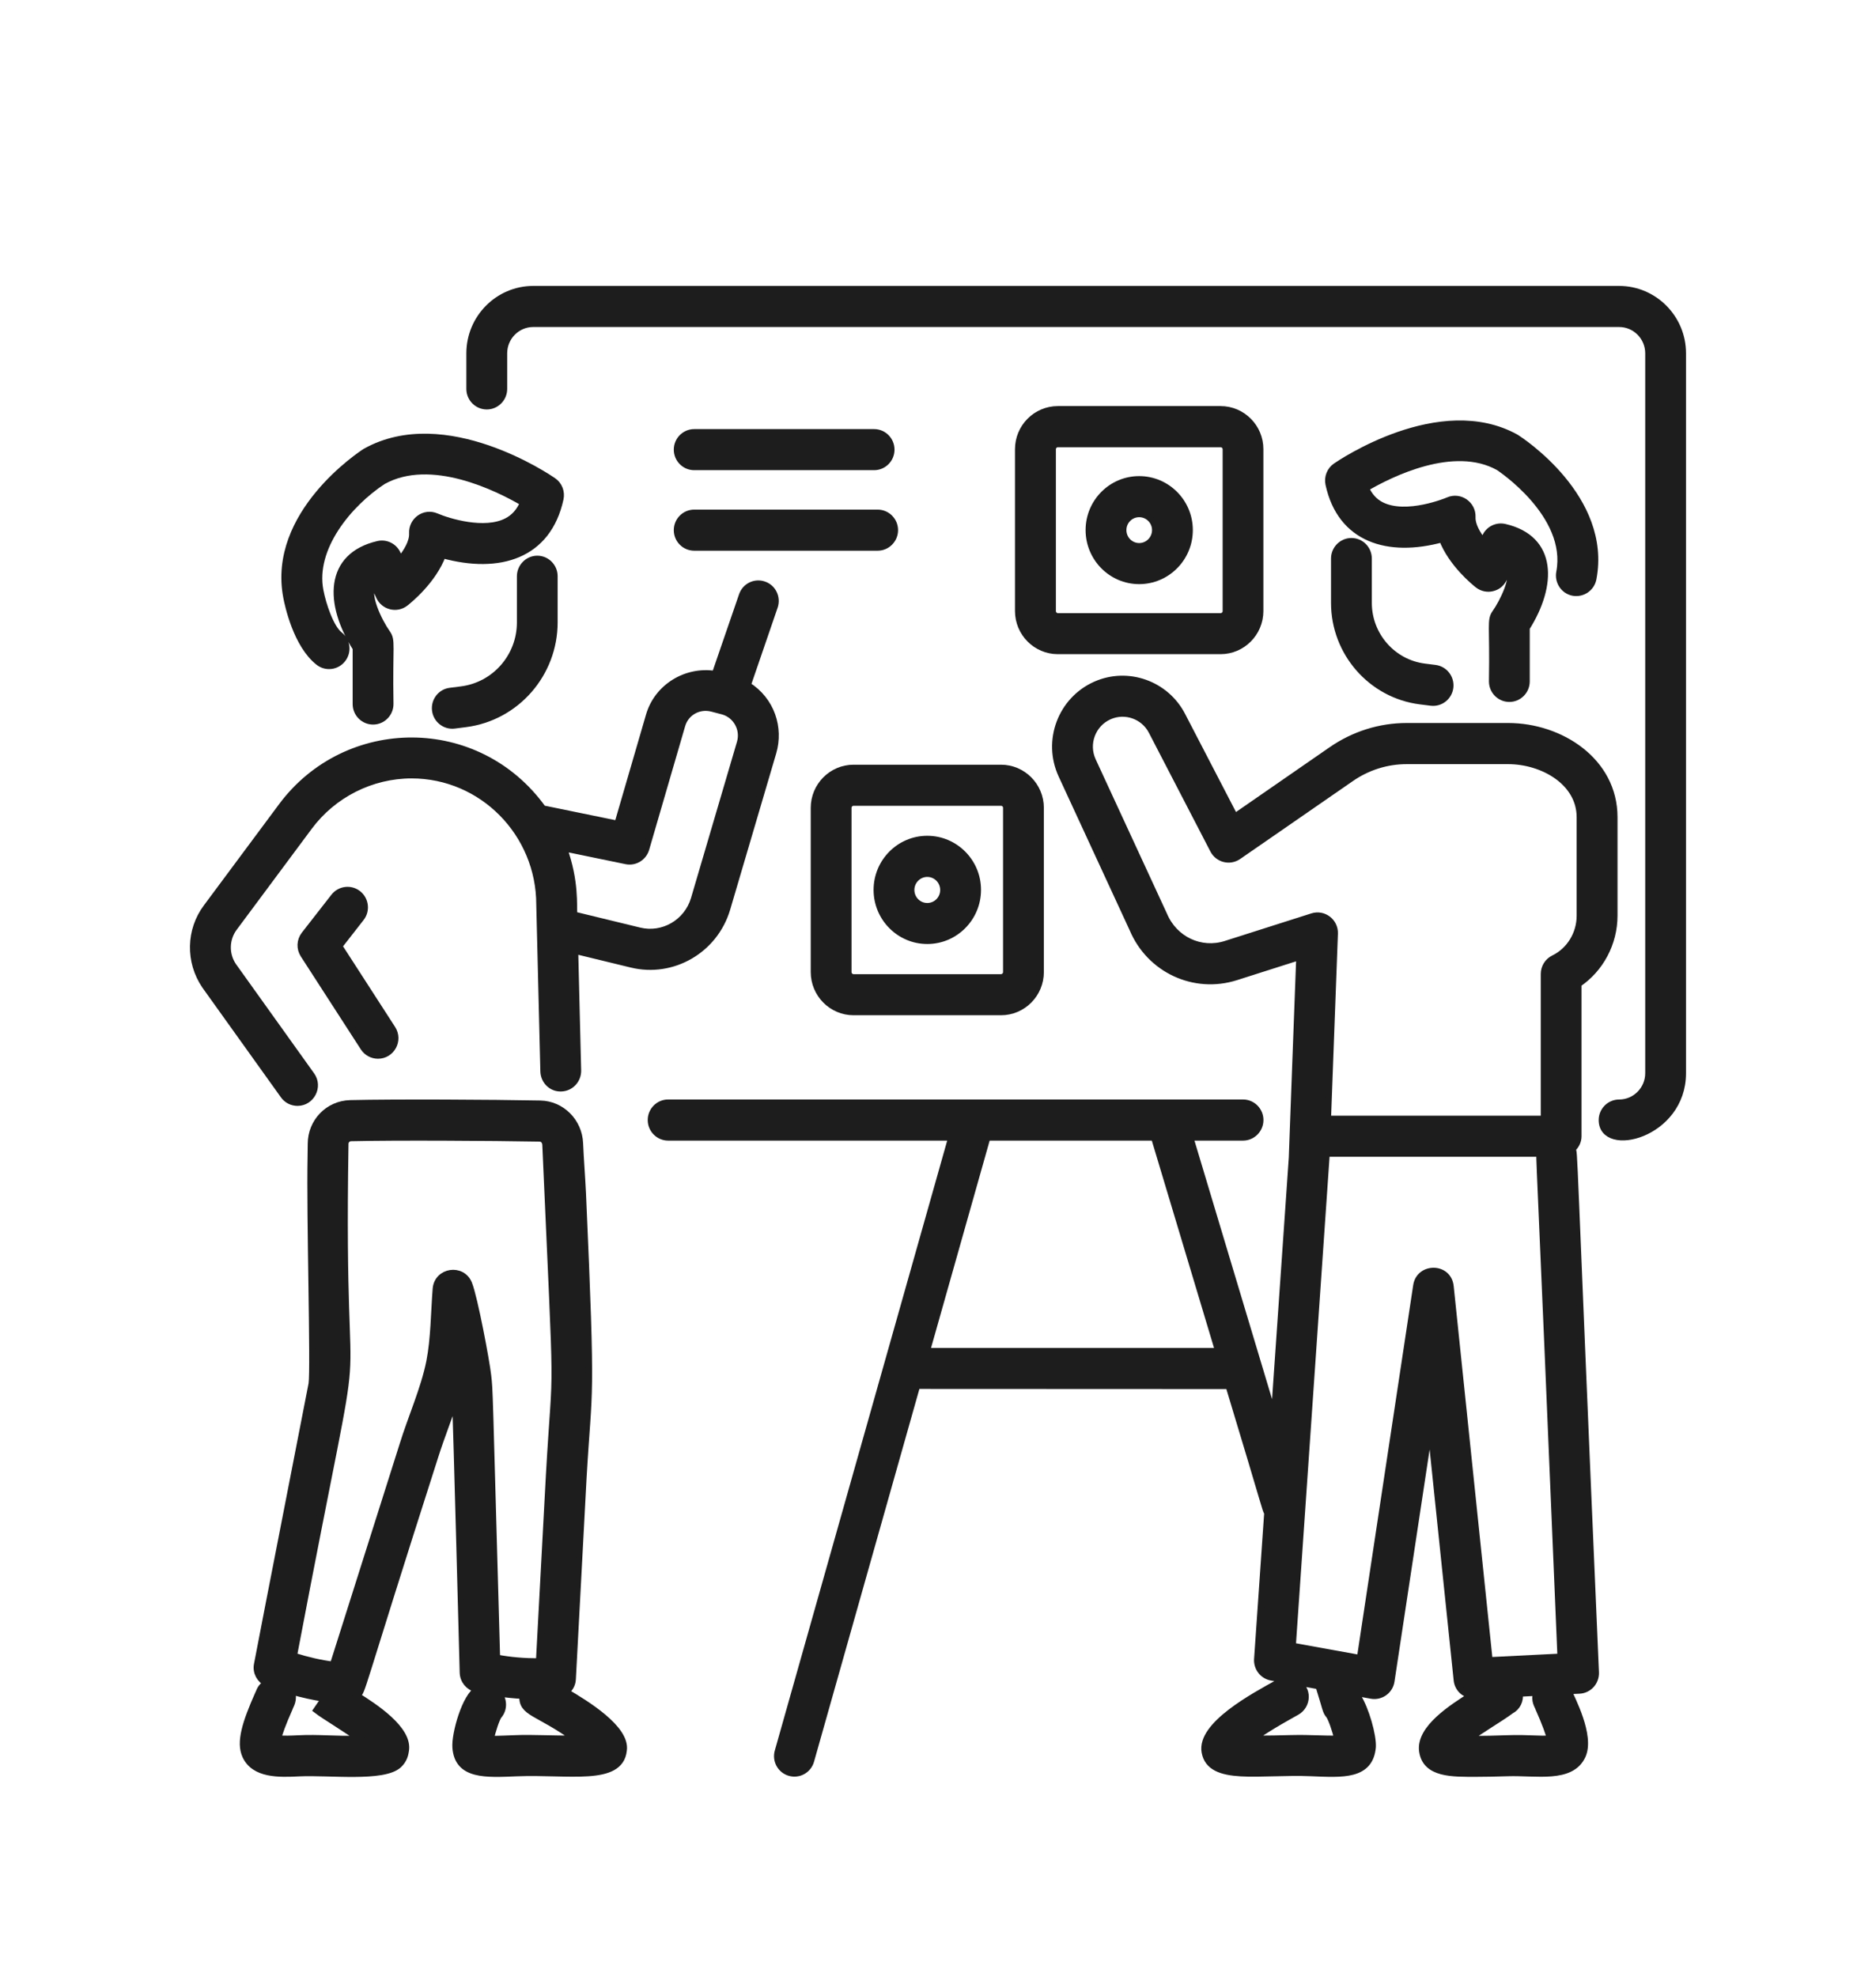
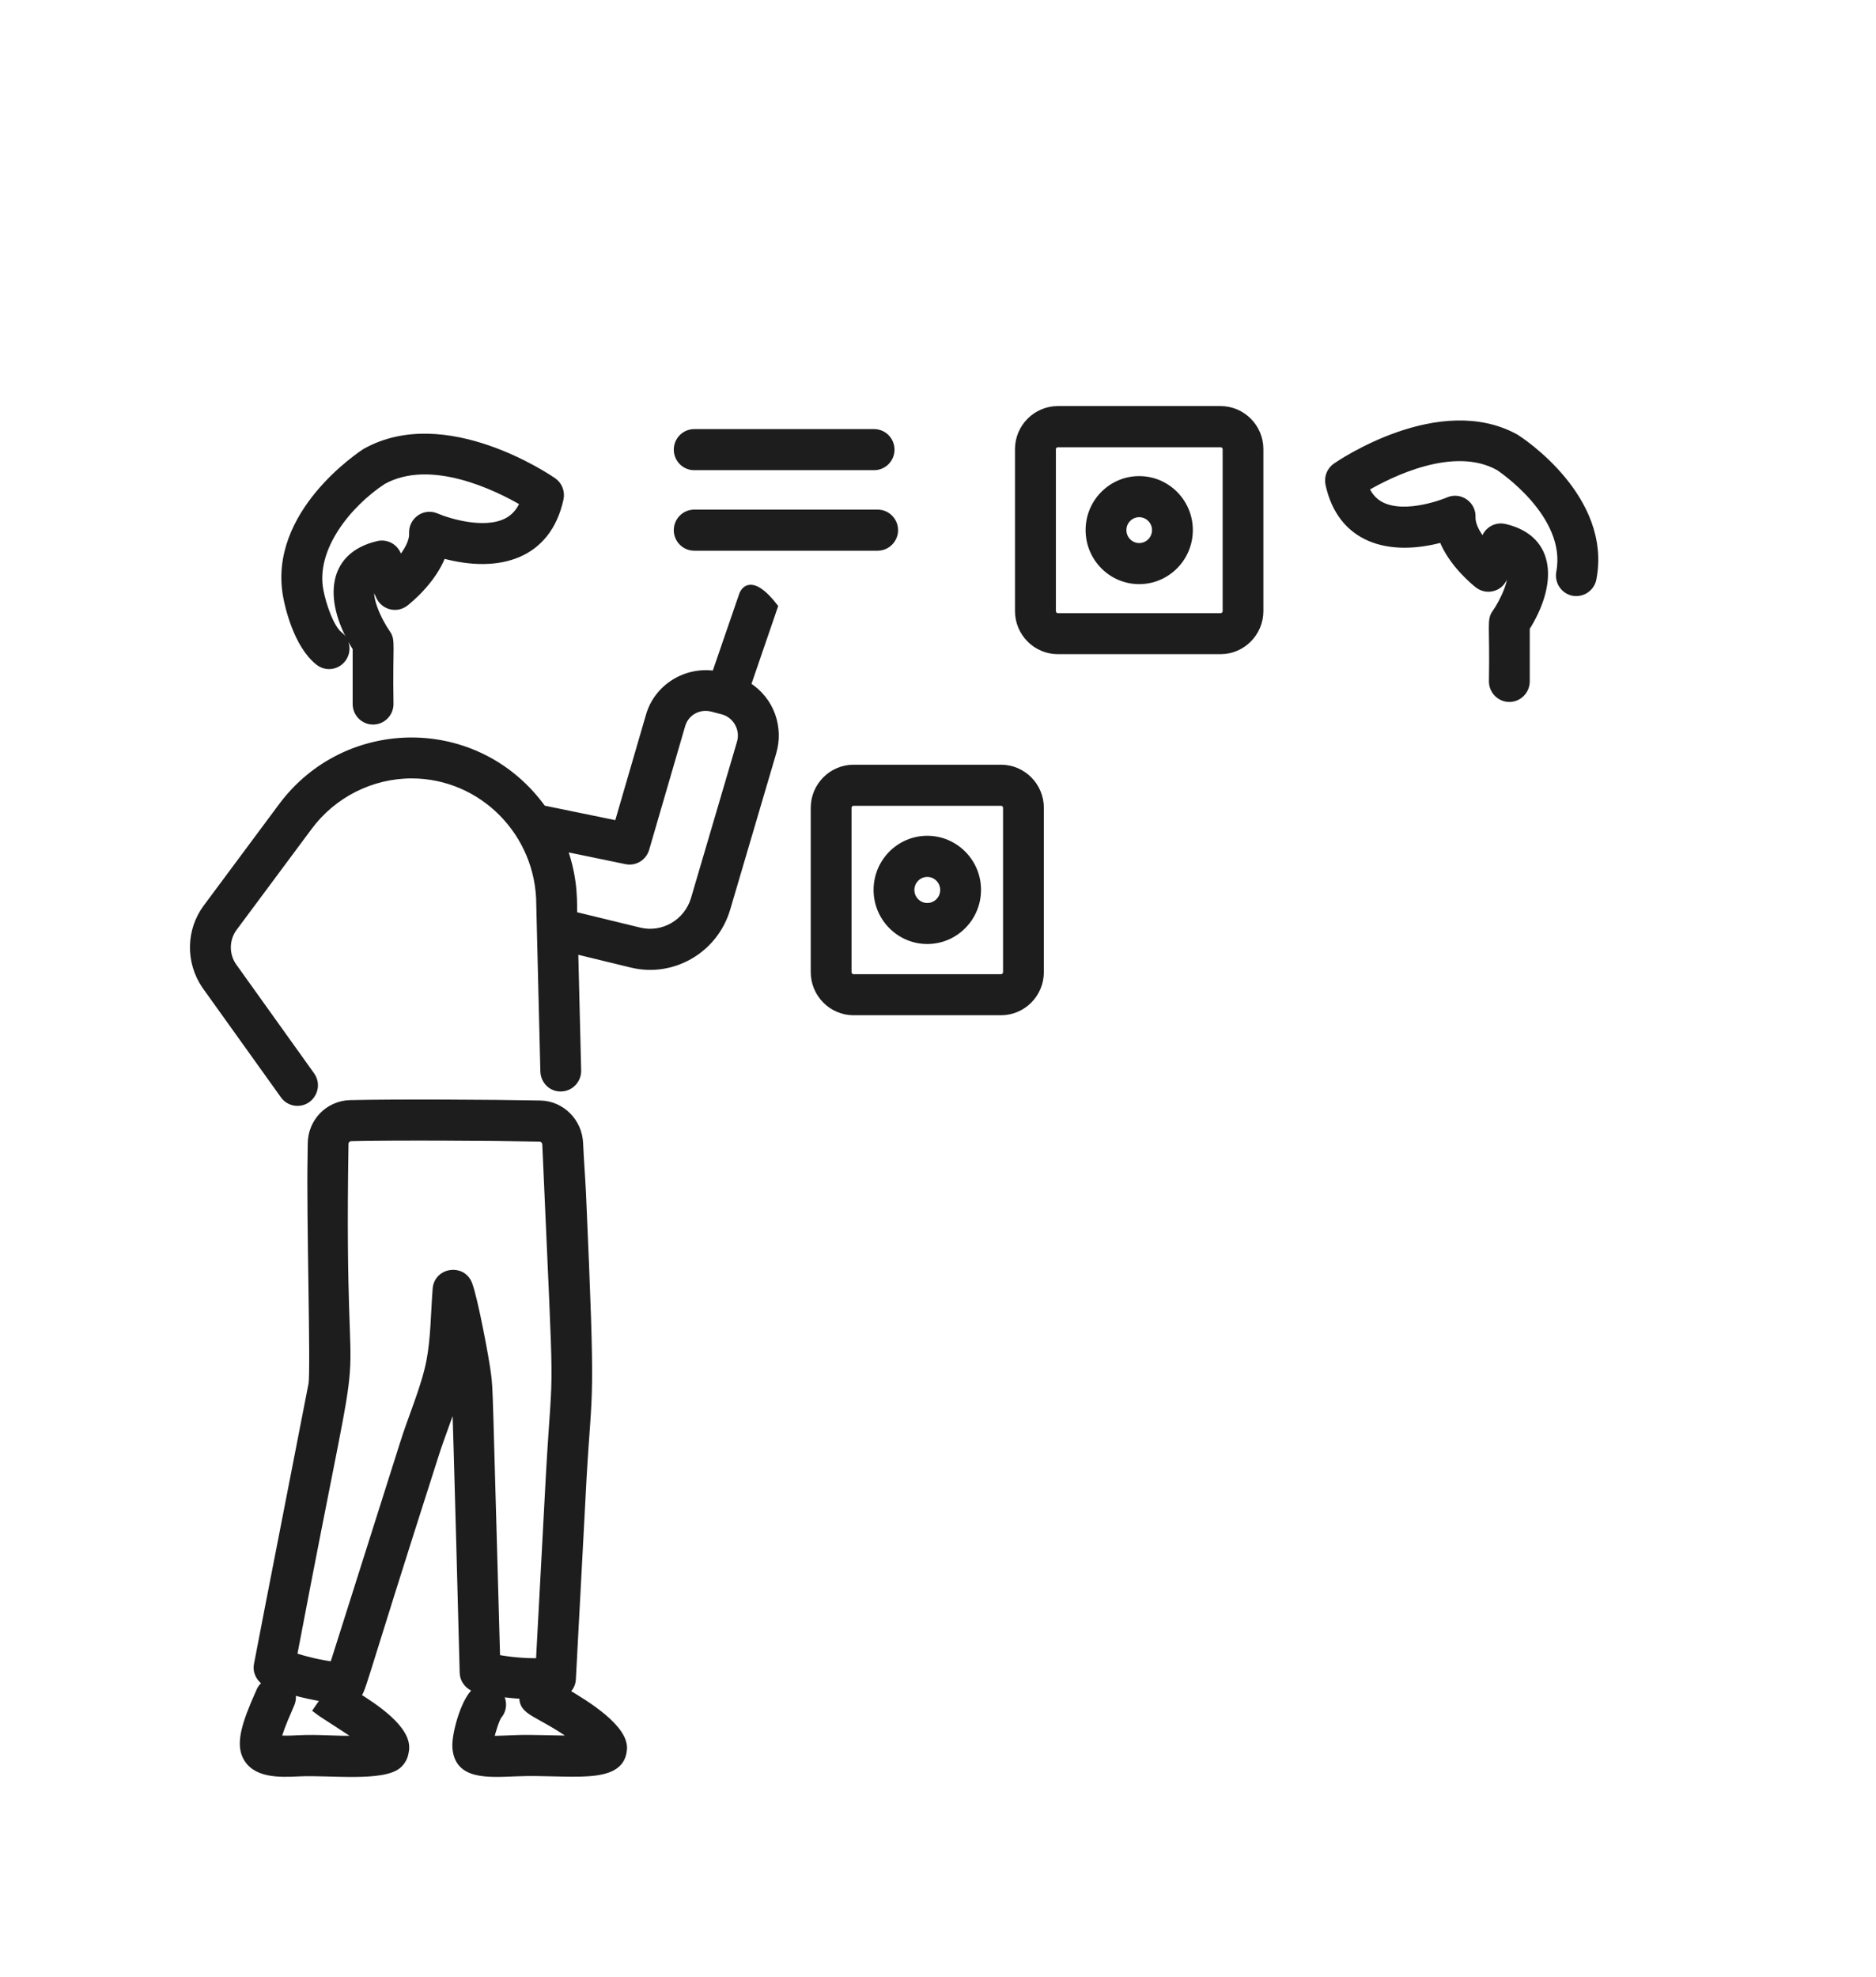
<svg xmlns="http://www.w3.org/2000/svg" width="56" height="59" viewBox="0 0 56 59" fill="none">
  <path d="M7.711 50.556C7.329 51.415 7.147 51.993 7.331 52.399C7.592 52.965 8.322 52.947 8.938 52.914C9.829 52.872 11.448 53.083 11.899 52.67C12.068 52.514 12.094 52.331 12.106 52.255C12.229 51.612 11.158 50.928 10.652 50.608C10.845 50.421 10.631 50.804 12.989 43.449C13.162 42.898 13.405 42.299 13.592 41.716C13.631 42.568 13.82 49.844 13.822 49.916C13.828 50.149 13.989 50.347 14.212 50.399C14.232 50.403 14.252 50.407 14.272 50.411C13.886 50.61 13.576 51.756 13.604 52.145C13.661 53.009 14.51 52.95 15.433 52.912C16.966 52.85 18.504 53.195 18.611 52.243C18.718 51.586 17.463 50.83 16.887 50.491C17.002 50.403 17.082 50.273 17.09 50.117L17.41 44.104C17.577 41.194 17.684 42.184 17.392 35.605C17.368 35.112 17.328 34.615 17.306 34.118C17.279 33.473 16.762 32.956 16.129 32.944C14.703 32.916 11.786 32.9 10.454 32.932C9.802 32.948 9.288 33.477 9.286 34.134L9.281 34.531C9.245 36.295 9.378 40.842 9.31 41.299C9.3 41.371 7.871 48.654 7.68 49.676C7.636 49.906 7.759 50.129 7.966 50.229C7.761 50.351 7.753 50.487 7.711 50.556ZM8.891 51.888C8.688 51.898 8.479 51.908 8.296 51.886C8.332 51.73 8.427 51.458 8.642 50.972C8.66 50.904 8.797 50.73 8.698 50.471C9.038 50.568 9.356 50.638 9.67 50.686L9.632 50.774L9.453 51.035C9.696 51.223 10.338 51.596 10.74 51.9C9.941 51.919 9.553 51.856 8.891 51.888ZM15.39 51.884C15.225 51.89 14.857 51.906 14.642 51.906C14.692 51.666 14.813 51.301 14.879 51.207C15.053 51.011 15.044 50.72 14.874 50.528C15.115 50.566 15.358 50.588 15.604 50.602C15.567 51.135 16.048 51.073 17.179 51.894C16.479 51.904 15.895 51.862 15.39 51.884ZM10.303 34.138C10.303 34.04 10.38 33.96 10.478 33.958C11.796 33.926 14.694 33.944 16.109 33.97C16.221 33.972 16.284 34.068 16.288 34.162C16.658 42.623 16.614 40.157 16.394 44.047L16.097 49.59C15.646 49.59 15.248 49.558 14.829 49.48C14.594 41.147 14.618 41.541 14.562 41.046C14.516 40.626 14.162 38.74 13.995 38.317C13.798 37.818 13.057 37.926 13.015 38.467C12.959 39.172 12.959 39.958 12.826 40.633C12.667 41.437 12.277 42.305 12.021 43.135L9.944 49.69C9.571 49.642 9.193 49.557 8.765 49.423C11.09 37.174 10.14 44.125 10.303 34.138Z" fill="#1D1D1D" stroke="#1D1D1D" stroke-width="0.2" />
-   <path d="M6.123 29.417L8.468 32.692C8.567 32.832 8.723 32.904 8.882 32.904C9.289 32.904 9.54 32.433 9.295 32.091L6.959 28.826C6.726 28.481 6.736 28.026 6.982 27.692L9.226 24.674C9.944 23.708 11.087 23.131 12.286 23.131C14.4 23.131 16.108 24.872 16.108 26.996L16.23 31.973C16.238 32.257 16.466 32.486 16.751 32.474C17.031 32.468 17.254 32.231 17.248 31.948L17.16 28.367L18.851 28.778C20.076 29.077 21.33 28.355 21.698 27.127L23.075 22.455C23.289 21.724 23.029 20.898 22.313 20.449L23.118 18.104C23.21 17.836 23.07 17.543 22.804 17.451C22.538 17.357 22.247 17.499 22.156 17.768L21.346 20.122C20.481 19.986 19.622 20.507 19.378 21.361L18.437 24.593L16.204 24.135C14.261 21.431 10.341 21.463 8.409 24.062L6.165 27.081C5.656 27.764 5.636 28.7 6.123 29.417ZM18.692 25.692C18.95 25.746 19.207 25.59 19.282 25.333L20.356 21.645C20.468 21.257 20.865 21.036 21.263 21.142L21.573 21.223C21.973 21.331 22.216 21.756 22.096 22.163L20.722 26.832C20.511 27.535 19.79 27.952 19.087 27.78L17.133 27.305C17.111 27.029 17.19 26.311 16.825 25.307L18.692 25.692Z" fill="#1D1D1D" stroke="#1D1D1D" stroke-width="0.2" />
+   <path d="M6.123 29.417L8.468 32.692C8.567 32.832 8.723 32.904 8.882 32.904C9.289 32.904 9.54 32.433 9.295 32.091L6.959 28.826C6.726 28.481 6.736 28.026 6.982 27.692L9.226 24.674C9.944 23.708 11.087 23.131 12.286 23.131C14.4 23.131 16.108 24.872 16.108 26.996L16.23 31.973C16.238 32.257 16.466 32.486 16.751 32.474C17.031 32.468 17.254 32.231 17.248 31.948L17.16 28.367L18.851 28.778C20.076 29.077 21.33 28.355 21.698 27.127L23.075 22.455C23.289 21.724 23.029 20.898 22.313 20.449L23.118 18.104C22.538 17.357 22.247 17.499 22.156 17.768L21.346 20.122C20.481 19.986 19.622 20.507 19.378 21.361L18.437 24.593L16.204 24.135C14.261 21.431 10.341 21.463 8.409 24.062L6.165 27.081C5.656 27.764 5.636 28.7 6.123 29.417ZM18.692 25.692C18.95 25.746 19.207 25.59 19.282 25.333L20.356 21.645C20.468 21.257 20.865 21.036 21.263 21.142L21.573 21.223C21.973 21.331 22.216 21.756 22.096 22.163L20.722 26.832C20.511 27.535 19.79 27.952 19.087 27.78L17.133 27.305C17.111 27.029 17.19 26.311 16.825 25.307L18.692 25.692Z" fill="#1D1D1D" stroke="#1D1D1D" stroke-width="0.2" />
  <path d="M46.958 17.681C47.233 17.731 47.501 17.553 47.555 17.274C48.018 14.863 45.395 13.15 45.256 13.062C42.985 11.797 40 13.831 39.875 13.917C39.704 14.036 39.622 14.246 39.666 14.45C40.022 16.092 41.434 16.527 43.051 16.084C43.335 16.823 44.021 17.376 44.118 17.453C44.242 17.549 44.401 17.583 44.55 17.545C44.896 17.459 44.926 17.128 45.047 16.924C45.246 17.214 44.858 17.98 44.642 18.286C44.477 18.521 44.576 18.613 44.546 20.336C44.546 20.619 44.775 20.849 45.055 20.849C45.336 20.849 45.564 20.619 45.564 20.336V18.739C46.37 17.462 46.384 16.074 44.916 15.735C44.681 15.681 44.441 15.799 44.341 16.02L44.274 16.168C44.089 15.935 43.936 15.665 43.946 15.434C43.963 15.056 43.58 14.787 43.234 14.937C43.222 14.943 41.981 15.466 41.225 15.076C41.022 14.971 40.871 14.803 40.766 14.567C41.505 14.134 43.393 13.194 44.735 13.941C44.757 13.955 46.885 15.354 46.555 17.078C46.503 17.358 46.682 17.627 46.958 17.681Z" fill="#1D1D1D" stroke="#1D1D1D" stroke-width="0.2" />
-   <path d="M40.341 16.156C40.061 16.156 39.832 16.387 39.832 16.669V17.992C39.832 19.479 40.936 20.738 42.397 20.922L42.716 20.962C43 20.998 43.251 20.792 43.284 20.517C43.318 20.237 43.121 19.98 42.843 19.944L42.525 19.904C41.57 19.784 40.85 18.962 40.85 17.992V16.669C40.85 16.387 40.623 16.156 40.341 16.156Z" fill="#1D1D1D" stroke="#1D1D1D" stroke-width="0.2" />
-   <path d="M35.286 21.35C34.799 20.41 33.663 20.009 32.703 20.436C31.675 20.893 31.217 22.111 31.695 23.138L33.814 27.725C34.325 28.937 35.65 29.553 36.897 29.156L38.794 28.551C38.778 28.963 38.555 34.938 38.573 34.526C37.74 46.543 38.154 40.591 38.034 42.312L35.521 33.94H37.106C37.386 33.94 37.615 33.709 37.615 33.426C37.615 33.144 37.386 32.913 37.106 32.913H19.944C19.663 32.913 19.435 33.144 19.435 33.426C19.435 33.709 19.663 33.94 19.944 33.94H28.407L23.225 52.269C23.147 52.542 23.304 52.826 23.575 52.902C23.847 52.98 24.128 52.82 24.203 52.55L27.369 41.351L36.682 41.355C37.853 45.221 37.754 44.988 37.837 45.153L37.535 49.514C37.517 49.774 37.696 50.008 37.953 50.055L38.388 50.133C38.261 50.153 38.229 50.187 38.154 50.223C37.43 50.624 35.825 51.48 35.968 52.285C36.127 53.195 37.613 52.844 39.142 52.91C40.075 52.949 40.894 53.011 40.971 52.137C40.989 51.796 40.769 51.013 40.53 50.636L40.494 50.518L40.936 50.598C41.218 50.648 41.486 50.456 41.528 50.169L42.694 42.467L43.493 50.145C43.519 50.385 43.706 50.562 43.934 50.592C43.358 50.958 42.365 51.582 42.461 52.261C42.56 52.953 43.358 52.928 44.07 52.928C44.33 52.928 44.639 52.922 45.008 52.91C45.852 52.882 46.902 53.119 47.234 52.397C47.508 51.8 46.898 50.672 46.816 50.463L47.146 50.447C47.427 50.433 47.641 50.195 47.63 49.912C46.916 33.443 47.007 34.475 46.931 34.291C47.039 34.196 47.11 34.062 47.11 33.908V29.363C47.771 28.918 48.184 28.15 48.184 27.328V24.387C48.184 22.713 46.584 21.677 45.018 21.677H41.994C41.188 21.677 40.409 21.924 39.74 22.388L36.859 24.381L35.286 21.35ZM27.66 40.328L29.444 34.02C29.452 33.993 29.446 33.967 29.45 33.941H34.457L36.374 40.328L27.66 40.328ZM39.677 51.193C39.751 51.295 39.872 51.66 39.928 51.894C39.534 51.91 39.152 51.866 38.514 51.882C38.293 51.888 37.802 51.902 37.388 51.894C37.901 51.521 38.637 51.129 38.705 51.088C39.037 50.904 39.082 50.393 38.685 50.191L39.367 50.315C39.587 51.008 39.569 51.07 39.677 51.193ZM43.294 38.391C43.231 37.785 42.371 37.789 42.284 38.367L40.602 49.491C40.512 49.475 38.454 49.101 38.581 49.125C38.693 47.521 38.193 54.738 39.595 34.423H45.973C45.941 34.647 45.917 33.227 46.591 49.449L44.457 49.556L43.294 38.391ZM45.927 50.974C46.142 51.459 46.237 51.734 46.273 51.888C45.979 51.924 45.653 51.862 44.979 51.886C44.754 51.894 44.247 51.912 43.833 51.902C44.239 51.595 44.788 51.285 45.1 51.05C45.293 50.95 45.386 50.746 45.358 50.537L45.865 50.511C45.788 50.762 45.907 50.904 45.927 50.974ZM40.316 23.236C40.815 22.887 41.395 22.705 41.992 22.705H45.017C46.051 22.705 47.164 23.338 47.164 24.388V27.33C47.164 27.875 46.856 28.374 46.381 28.605C46.204 28.691 46.093 28.869 46.093 29.068V33.397H39.632L39.838 27.863C39.852 27.511 39.514 27.248 39.176 27.354L36.589 28.178C35.847 28.415 35.056 28.048 34.744 27.308L32.616 22.703C32.383 22.198 32.606 21.599 33.113 21.374C33.588 21.164 34.145 21.362 34.384 21.823L36.221 25.368C36.362 25.639 36.706 25.729 36.961 25.555L40.316 23.236Z" fill="#1D1D1D" stroke="#1D1D1D" stroke-width="0.2" />
-   <path d="M50.229 10.545C50.229 9.491 49.377 8.633 48.331 8.633H15.919C14.873 8.633 14.021 9.491 14.021 10.545V11.607C14.021 11.889 14.25 12.12 14.531 12.12C14.811 12.12 15.04 11.889 15.04 11.607V10.545C15.04 10.056 15.433 9.659 15.919 9.659H48.331C48.817 9.659 49.211 10.056 49.211 10.545V32.028C49.211 32.517 48.815 32.914 48.331 32.914C48.051 32.914 47.822 33.145 47.822 33.427C47.822 34.459 50.229 33.88 50.229 32.028V10.545Z" fill="#1D1D1D" stroke="#1D1D1D" stroke-width="0.2" />
  <path d="M34.005 14.309C33.178 14.309 32.506 14.986 32.506 15.82C32.506 16.653 33.178 17.333 34.005 17.333C34.833 17.333 35.507 16.655 35.507 15.82C35.507 14.986 34.834 14.309 34.005 14.309ZM34.005 16.307C33.739 16.307 33.524 16.088 33.524 15.82C33.524 15.551 33.741 15.335 34.005 15.335C34.272 15.335 34.489 15.553 34.489 15.82C34.489 16.088 34.272 16.307 34.005 16.307Z" fill="#1D1D1D" stroke="#1D1D1D" stroke-width="0.2" />
  <path d="M25.48 22.922C24.83 22.922 24.301 23.455 24.301 24.11V29.01C24.301 29.666 24.83 30.199 25.48 30.199H29.881C30.531 30.199 31.06 29.666 31.06 29.01V24.11C31.06 23.455 30.531 22.922 29.881 22.922H25.48ZM30.042 24.11V29.01C30.042 29.1 29.968 29.173 29.881 29.173H25.48C25.39 29.173 25.319 29.098 25.319 29.01V24.11C25.319 24.02 25.392 23.948 25.48 23.948H29.881C29.97 23.948 30.042 24.02 30.042 24.11Z" fill="#1D1D1D" stroke="#1D1D1D" stroke-width="0.2" />
  <path d="M36.434 12.219H31.578C30.927 12.219 30.398 12.752 30.398 13.407V18.235C30.398 18.89 30.927 19.423 31.578 19.423H36.434C37.084 19.423 37.613 18.89 37.613 18.235V13.407C37.615 12.754 37.086 12.219 36.434 12.219ZM36.597 18.237C36.597 18.327 36.523 18.399 36.436 18.399H31.58C31.49 18.399 31.419 18.325 31.419 18.237V13.409C31.419 13.319 31.492 13.247 31.58 13.247H36.436C36.525 13.247 36.597 13.321 36.597 13.409V18.237Z" fill="#1D1D1D" stroke="#1D1D1D" stroke-width="0.2" />
  <path d="M20.722 13.932H26.093C26.374 13.932 26.602 13.702 26.602 13.419C26.602 13.137 26.374 12.906 26.093 12.906H20.722C20.442 12.906 20.213 13.137 20.213 13.419C20.213 13.702 20.442 13.932 20.722 13.932Z" fill="#1D1D1D" stroke="#1D1D1D" stroke-width="0.2" />
  <path d="M20.722 16.335H26.199C26.479 16.335 26.708 16.104 26.708 15.822C26.708 15.539 26.479 15.309 26.199 15.309H20.722C20.442 15.309 20.213 15.539 20.213 15.822C20.213 16.106 20.442 16.335 20.722 16.335Z" fill="#1D1D1D" stroke="#1D1D1D" stroke-width="0.2" />
  <path d="M27.68 25.043C26.851 25.043 26.177 25.722 26.177 26.558C26.177 27.394 26.851 28.073 27.68 28.073C28.509 28.073 29.184 27.394 29.184 26.558C29.186 25.724 28.509 25.043 27.68 25.043ZM27.68 27.049C27.412 27.049 27.195 26.829 27.195 26.56C27.195 26.29 27.414 26.071 27.68 26.071C27.949 26.071 28.165 26.291 28.165 26.56C28.167 26.829 27.949 27.049 27.68 27.049Z" fill="#1D1D1D" stroke="#1D1D1D" stroke-width="0.2" />
  <path d="M16.514 14.354C16.383 14.263 13.286 12.153 10.91 13.48C10.794 13.554 8.078 15.329 8.555 17.821C8.599 18.055 8.852 19.245 9.512 19.761C9.734 19.935 10.055 19.893 10.226 19.668C10.399 19.444 10.357 19.121 10.134 18.949C9.868 18.74 9.635 18.051 9.555 17.626C9.309 16.348 10.415 15.027 11.429 14.36C12.863 13.56 14.859 14.556 15.623 15.003C15.514 15.261 15.35 15.446 15.132 15.558C14.467 15.905 13.384 15.572 13.022 15.416C12.674 15.265 12.294 15.536 12.312 15.913C12.326 16.171 12.147 16.468 11.946 16.714L11.862 16.53C11.761 16.309 11.52 16.191 11.286 16.245C9.782 16.594 9.784 18.011 10.627 19.344V21.011C10.627 21.294 10.856 21.524 11.136 21.524C11.417 21.524 11.646 21.294 11.646 21.011C11.616 19.211 11.715 19.125 11.55 18.891C11.316 18.56 10.89 17.714 11.148 17.422L11.325 17.805C11.461 18.097 11.835 18.199 12.099 17.995C12.2 17.915 12.924 17.334 13.213 16.56C14.907 17.025 16.355 16.58 16.723 14.885C16.766 14.682 16.685 14.472 16.514 14.354Z" fill="#1D1D1D" stroke="#1D1D1D" stroke-width="0.2" />
-   <path d="M15.53 17.199V18.575C15.53 19.596 14.774 20.457 13.77 20.584L13.438 20.626C13.159 20.66 12.961 20.916 12.996 21.199C13.03 21.475 13.281 21.68 13.565 21.644L13.895 21.602C15.407 21.411 16.546 20.111 16.546 18.573V17.197C16.546 16.914 16.317 16.684 16.037 16.684C15.759 16.686 15.53 16.916 15.53 17.199Z" fill="#1D1D1D" stroke="#1D1D1D" stroke-width="0.2" />
-   <path d="M10.689 26.676C10.468 26.501 10.148 26.54 9.973 26.762L9.09 27.894C8.955 28.067 8.945 28.307 9.064 28.491L10.856 31.265C10.954 31.415 11.117 31.497 11.284 31.497C11.684 31.497 11.932 31.049 11.711 30.704L10.118 28.237L10.775 27.395C10.948 27.175 10.91 26.852 10.689 26.676Z" fill="#1D1D1D" stroke="#1D1D1D" stroke-width="0.2" />
</svg>